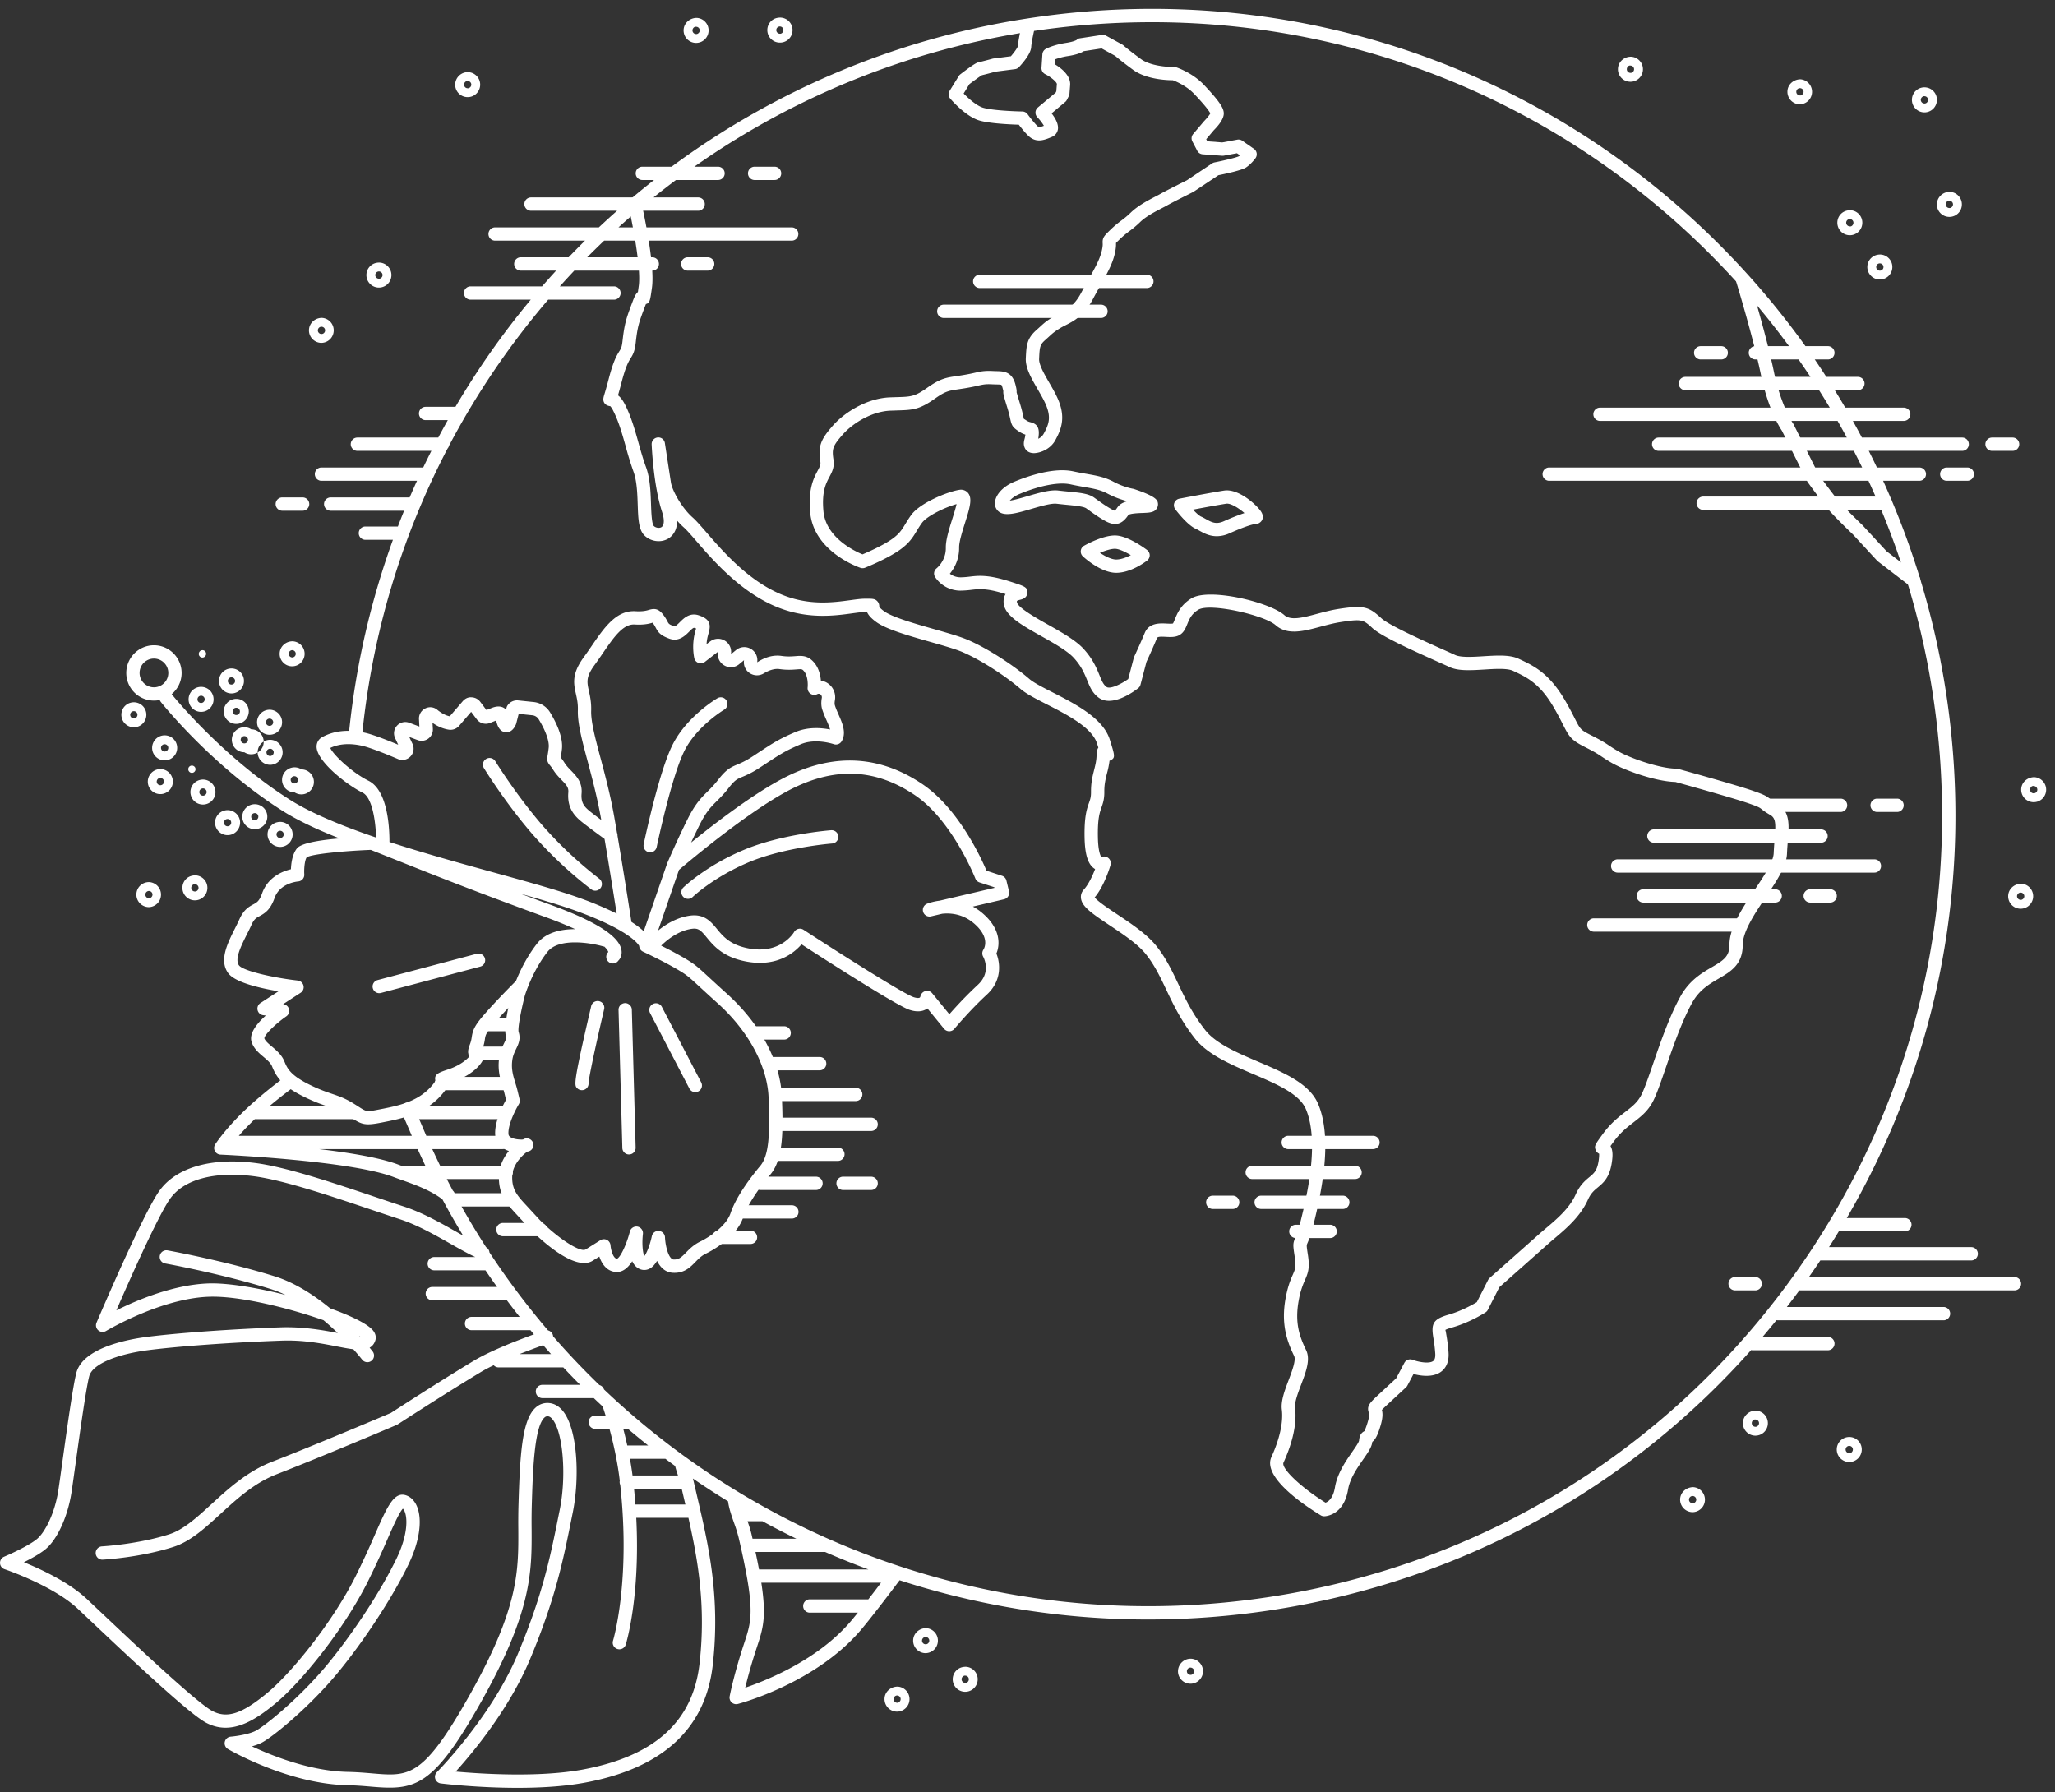
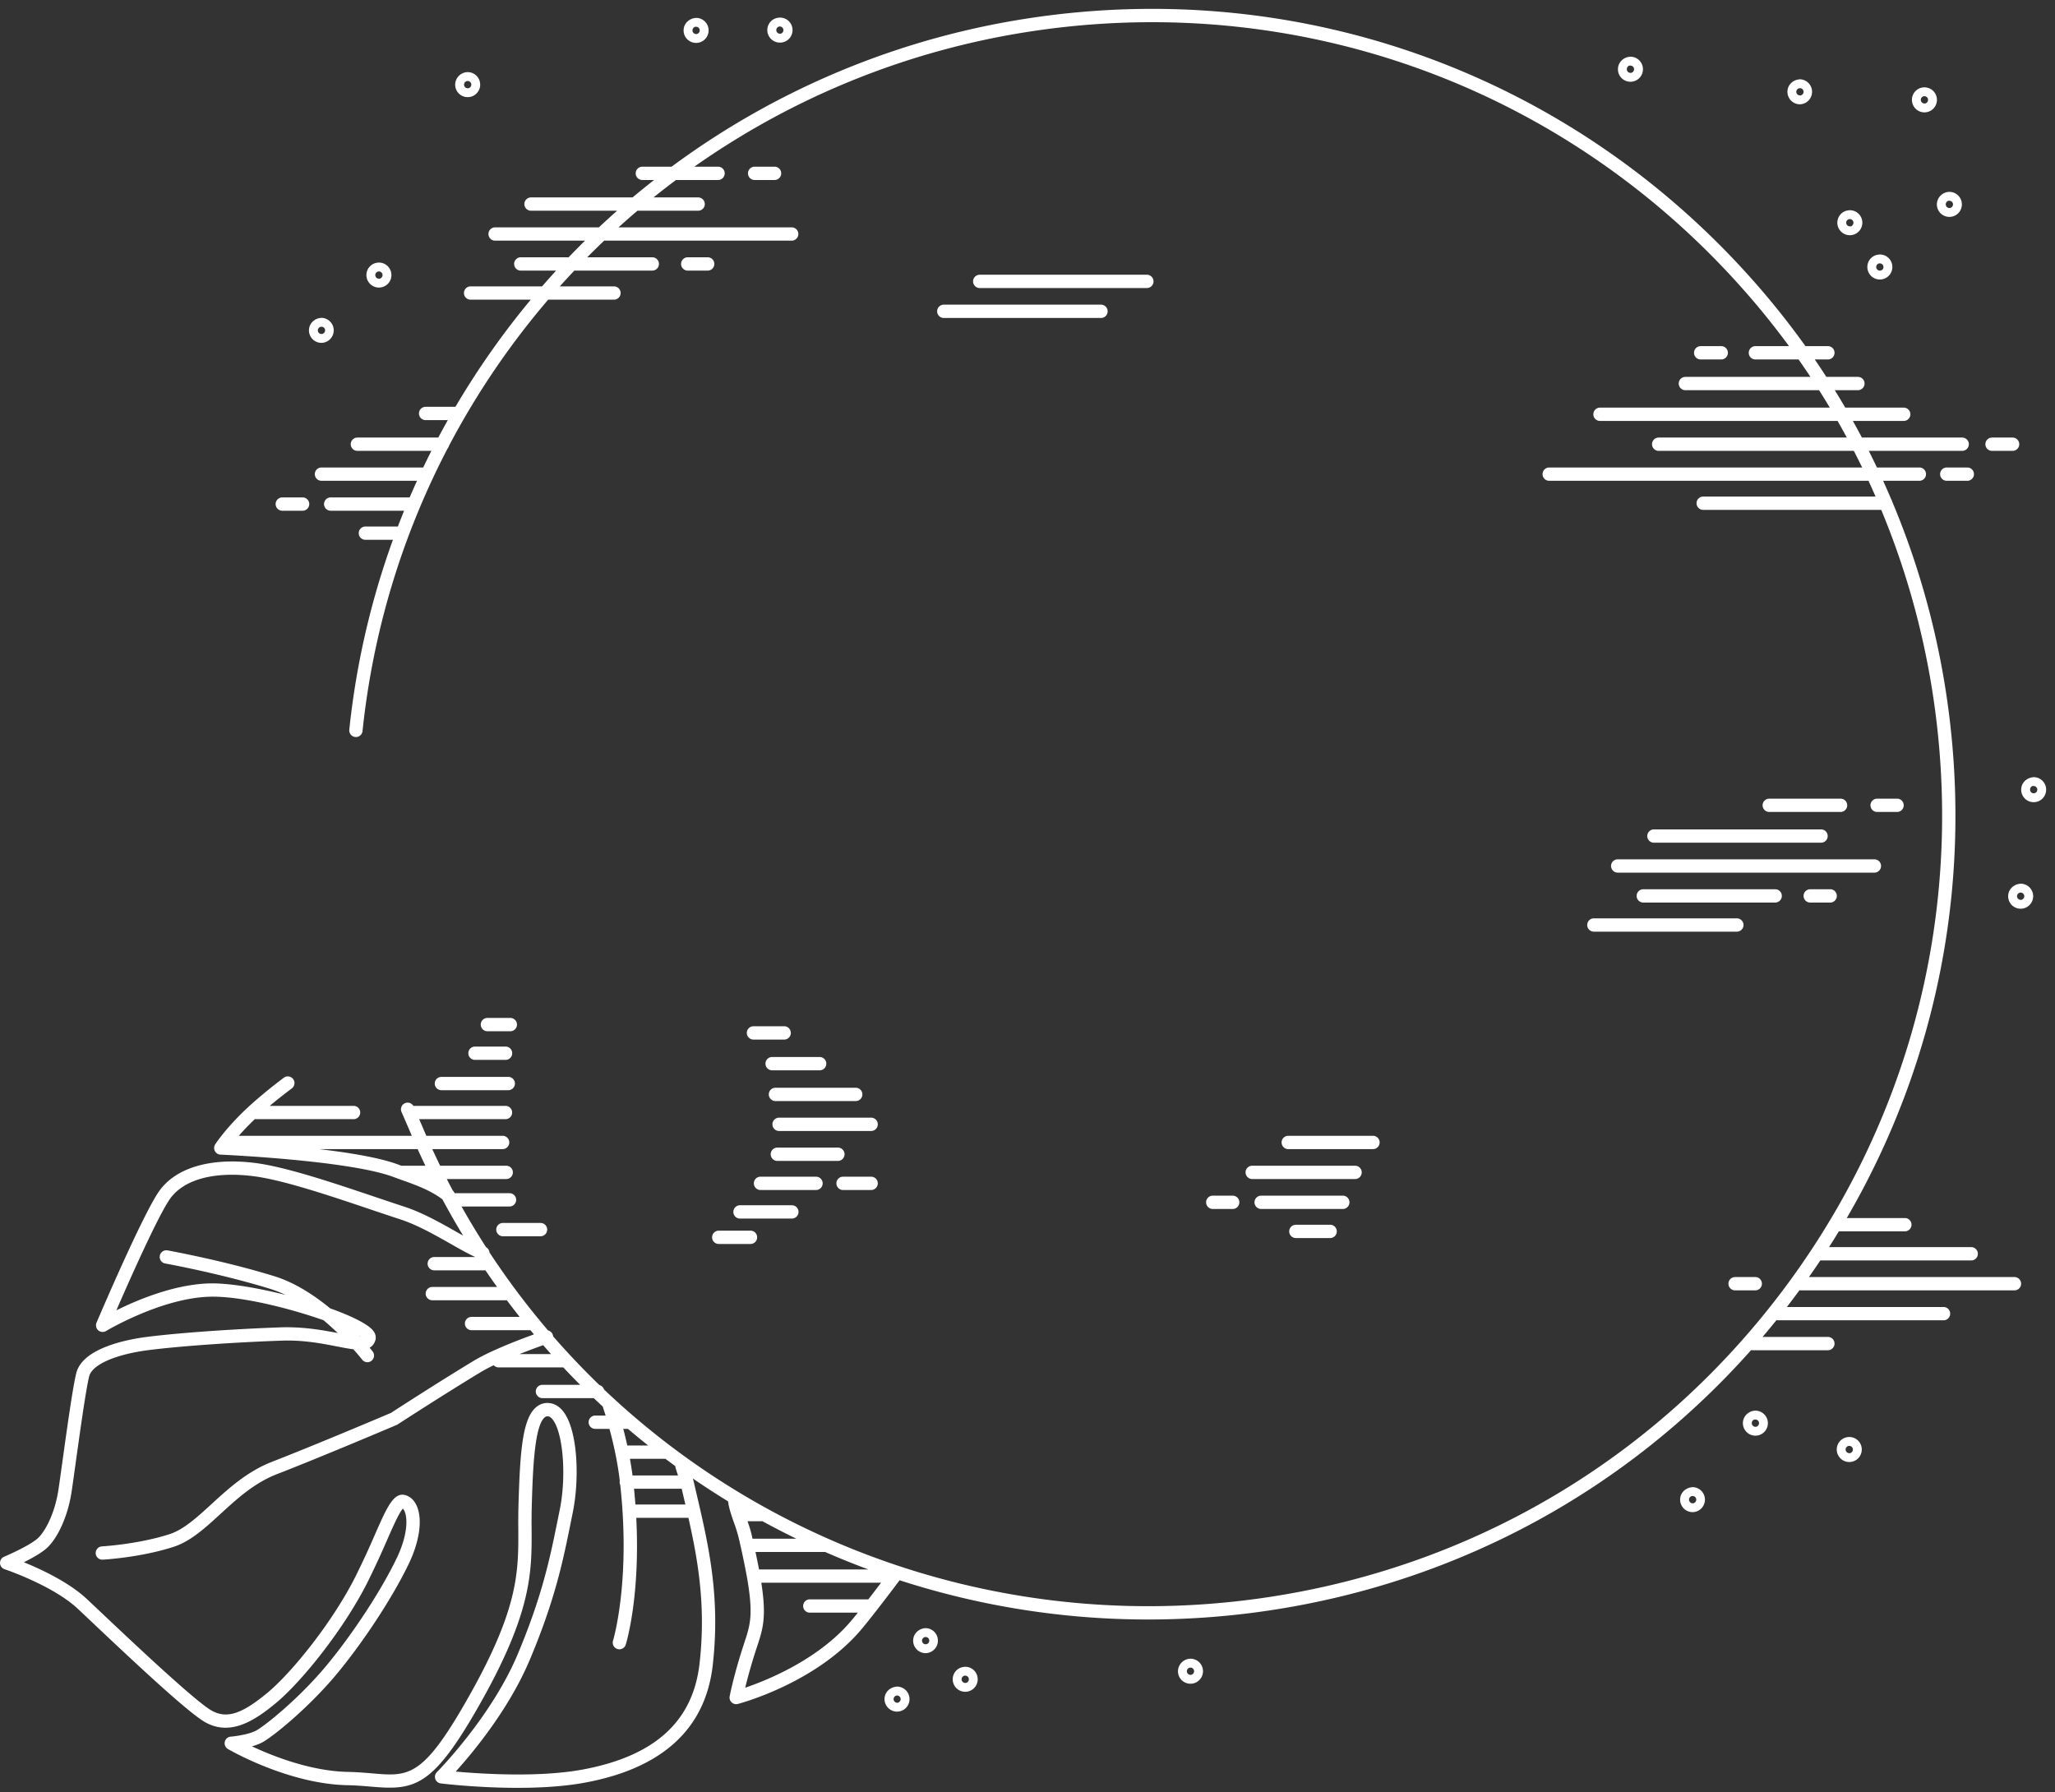
<svg xmlns="http://www.w3.org/2000/svg" fill="#fff" viewBox="0 0 172 150" fill-rule="evenodd" clip-rule="evenodd" stroke-linejoin="round" stroke-miterlimit="1.414">
  <rect x="0" y="0" width="172" height="150" fill="#333333" stroke="none" />
-   <path d="M110.836 126.907h-.004a.546.546 0 0 1-.289-.081c-1.168-.706-4.918-3.144-4.129-4.875.694-1.521 1.005-2.932.874-3.974-.091-.729.245-1.614.57-2.471.28-.74.629-1.662.46-2.014-.565-1.177-1.132-2.622-.704-4.892.187-.992.419-1.52.589-1.906.2-.457.292-.666.172-1.451-.157-1.018-.177-1.149.036-1.643.093-.215.248-.575.468-1.469.438-1.773 1.604-6.483.426-9.29-.544-1.295-2.433-2.101-4.433-2.954-1.871-.798-3.805-1.623-4.876-2.99-1.15-1.468-1.804-2.845-2.381-4.061-.501-1.056-.974-2.054-1.702-2.968-.681-.856-1.938-1.692-3.046-2.429-1.515-1.009-2.309-1.567-2.392-2.259a.893.893 0 0 1 .237-.721c.396-.431.732-1.159.948-1.721-.573-.325-.853-1.159-.882-2.62-.035-1.777.188-2.41.368-2.918.105-.299.174-.495.17-.926-.008-.769.134-1.334.261-1.833.106-.425.199-.791.205-1.256.002-.119.005-.4.148-.614a76.94 76.94 0 0 1-.108-.34c-.424-1.35-2.537-2.428-4.235-3.294-.905-.462-1.685-.861-2.158-1.267-1.352-1.161-3.392-2.46-4.853-3.087-.595-.256-1.616-.547-2.696-.855-1.819-.517-3.7-1.053-4.554-1.68-.395-.29-.641-.554-.759-.827l-.176.002c-.268.003-.635.053-1.06.111-1.534.209-3.851.526-6.481-.605-2.956-1.272-5.226-3.893-6.582-5.46-.422-.486-.786-.906-1.027-1.119a6.317 6.317 0 0 1-.568-.576c.013.913-.465 1.333-.721 1.493-.612.38-1.474.275-2.007-.246-.497-.488-.529-1.415-.569-2.589-.031-.923-.066-1.97-.353-2.756a28.094 28.094 0 0 1-.657-2.131c-.301-1.07-.585-2.08-1.05-2.985a1.523 1.523 0 0 0-.236-.364c-.167-.015-.36-.095-.455-.215-.197-.249-.125-.491-.032-.797.065-.214.178-.584.342-1.22.402-1.563.694-2.031.907-2.374.139-.222.203-.325.262-.849.165-1.474.314-1.908.857-3.333.108-.284.225-.592.432-.771l.072-.514c.209-1.492-.556-5.356-.867-6.719a.557.557 0 1 1 1.085-.248c.048.209 1.164 5.123.885 7.12-.152 1.089-.18 1.29-.504 1.37-.018.045-.039.096-.062.158-.524 1.374-.64 1.713-.791 3.062-.081.722-.214.977-.423 1.313-.175.281-.415.666-.775 2.063-.124.479-.219.813-.287 1.045.209.158.4.41.581.763.516 1.006.829 2.119 1.13 3.195.19.675.386 1.375.632 2.049.348.954.386 2.094.42 3.102.023.658.057 1.653.236 1.829.161.157.465.204.638.095.241-.149.262-.637.052-1.272-.721-2.195-.866-5.516-.872-5.656a.557.557 0 0 1 .503-.577.552.552 0 0 1 .604.469l.507 3.303c.095.622.853 2.072 1.822 2.928.296.262.664.687 1.131 1.225 1.377 1.591 3.459 3.995 6.179 5.166 2.347 1.007 4.396.727 5.891.525.462-.064.862-.118 1.2-.121.641-.005.837-.009 1.043.204.18.186.174.407.17.485.009.005.088.127.392.351.693.509 2.638 1.062 4.2 1.507 1.115.317 2.17.618 2.831.903 1.551.666 3.713 2.039 5.139 3.265.371.319 1.132.708 1.938 1.119 1.883.961 4.227 2.157 4.792 3.952.44 1.398.486 1.544.025 1.756-.01.004-.024.011-.044.018a7.464 7.464 0 0 1-.21 1.044c-.119.475-.233.924-.226 1.549.006.627-.116.973-.234 1.307-.157.445-.335.951-.304 2.527.023 1.16.216 1.536.291 1.64a.558.558 0 0 1 .767.659c-.02.072-.499 1.733-1.326 2.712.237.323 1.165.94 1.859 1.403 1.177.783 2.51 1.671 3.302 2.664.807 1.014 1.308 2.068 1.837 3.185.579 1.219 1.176 2.48 2.25 3.85.895 1.141 2.696 1.909 4.438 2.652 2.213.945 4.304 1.837 5.022 3.548 1.183 2.821.355 7.052-.372 9.989-.242.981-.42 1.395-.526 1.642-.086.2-.086.2.042 1.032.161 1.053.008 1.472-.254 2.069a6.805 6.805 0 0 0-.514 1.664c-.366 1.941.082 3.096.615 4.203.375.784-.013 1.808-.424 2.891-.264.696-.562 1.485-.505 1.94.199 1.593-.415 3.366-.966 4.573-.22.48 1.471 2.085 3.517 3.354.21-.072.631-.334.789-1.28.195-1.177.918-2.214 1.446-2.972.233-.334.552-.791.572-.945.032-.302.094-.612.451-.789h-.001c-.011 0 .097-.158.282-.785.161-.542.109-.688.085-.759-.201-.569.076-.826.901-1.591l1.388-1.286.684-1.29a.556.556 0 0 1 .691-.259c.495.188 1.385.35 1.721.102.137-.102.195-.316.174-.636a12.583 12.583 0 0 0-.158-1.302c-.192-1.17-.047-1.566 1.278-1.943 1.082-.308 2.033-.85 2.36-1.048l.94-1.851a.57.57 0 0 1 .127-.165s3.14-2.781 4.131-3.663c.181-.162.379-.329.586-.505.923-.78 1.969-1.664 2.491-2.832.354-.791.791-1.155 1.144-1.448.4-.332.665-.552.787-1.446.036-.268.036-.424.03-.51a.575.575 0 0 1-.299-.331c-.118-.333-.033-.45.636-1.361.642-.874 1.286-1.373 1.855-1.813.573-.444 1.025-.794 1.344-1.424.266-.526.596-1.485.979-2.596.607-1.764 1.363-3.958 2.279-5.621.754-1.369 1.806-1.984 2.652-2.476.985-.574 1.458-.893 1.459-1.842 0-1.48 1.079-3.085 2.121-4.636.764-1.138 1.555-2.314 1.585-3.051.017-.413.047-.794.076-1.141.107-1.339.102-1.794-.367-2.064-.414-.238-.594-.382-.726-.487-.159-.127-.239-.191-1.103-.489-1.372-.474-5.521-1.623-6.108-1.785-1.619-.034-4.211-.955-5.315-1.589-.419-.242-.645-.394-.853-.533-.298-.2-.555-.372-1.392-.796-1.158-.585-1.323-.847-1.839-1.864-.17-.338-.393-.779-.736-1.378-1.195-2.09-2.296-2.603-3.462-3.145-.479-.223-1.491-.162-2.384-.105-1.126.068-2.188.136-2.923-.207-.224-.105-.551-.251-.942-.426-2.393-1.071-4.79-2.172-5.508-2.833-.772-.71-.854-.782-2.643-.509-.576.088-1.151.242-1.707.39-1.426.381-2.772.741-3.758-.13-.953-.843-5.508-1.881-6.47-1.289-.578.355-.754.788-.924 1.207-.146.359-.298.731-.691.934-.331.169-.717.149-1.092.129-.457-.026-.698-.017-.746.097a57.836 57.836 0 0 1-.884 1.994l-.499 1.907a.554.554 0 0 1-.195.299c-.354.277-2.179 1.621-3.309.79-.525-.385-.736-.903-.958-1.45-.224-.55-.477-1.173-1.127-1.884-.535-.585-1.634-1.205-2.697-1.804-1.613-.907-3.006-1.692-3.157-2.681-.036-.23-.034-.555.15-.849-1.583-.506-2.218-.431-2.89-.351a8.246 8.246 0 0 1-.909.063 2.548 2.548 0 0 1-2.109-1.15.556.556 0 0 1 .137-.721c.029-.024.787-.646.769-1.71-.011-.665.273-1.564.546-2.433.118-.375.279-.882.354-1.229-.966.268-2.469.987-2.895 1.566-.176.24-.307.459-.432.664-.322.533-.627 1.036-1.431 1.606-1.058.749-2.827 1.46-2.901 1.49a.555.555 0 0 1-.385.01c-.16-.054-3.913-1.357-4.21-4.645-.177-1.973.305-2.88.624-3.48.19-.357.265-.51.229-.747-.197-1.28 0-1.846 1.051-3.037.987-1.117 2.84-2.279 4.757-2.36.222-.009.421-.015.605-.02 1.17-.034 1.485-.043 2.526-.78 1.103-.781 1.59-.853 2.476-.983.302-.044.664-.098 1.137-.194.155-.031.287-.062.407-.089.434-.1.778-.177 1.471-.141.115.007.222.009.319.011.581.012 1.303.028 1.585 1.146.093.367.104.49.091.628.005.001.047.179.258.86.18.578.255.926.305 1.157.021.096.03.162.051.212.019.007.088.048.194.118.156.106.261.132.373.16.508.13.71.427.676.997a3.116 3.116 0 0 1-.045.383.996.996 0 0 0 .449-.409c.402-.735.636-1.292.246-2.304-.166-.433-.455-.931-.732-1.412-.535-.924-1.04-1.796-1.004-2.605.048-1.061.075-1.645.877-2.359l.33-.298c.339-.31.508-.466 1.114-.838.16-.098.331-.186.51-.276.602-.305 1.224-.62 1.803-1.716.226-.427.443-.812.644-1.171.521-.928.933-1.66 1.092-2.393.078-.351.069-.498.063-.596-.026-.457.137-.617.622-1.089.411-.4.686-.607.952-.808a7.17 7.17 0 0 0 .78-.658c.609-.591 1.491-1.048 2.076-1.35.157-.081.295-.153.4-.214.504-.286 2.145-1.101 2.214-1.136l2.115-1.415a.575.575 0 0 1 .201-.083c.829-.164 1.847-.411 2.039-.516.033-.021.065-.046.098-.072l-.258-.18-1.098.203a.568.568 0 0 1-.143.008l-1.631-.122a.559.559 0 0 1-.452-.297l-.409-.783a.554.554 0 0 1 .069-.618l.91-1.073c.232-.236.45-.511.524-.651-.072-.156-.343-.568-1.339-1.62-.654-.691-1.532-1.057-1.796-1.156-.459-.001-2.22-.06-3.331-.874-.914-.671-1.353-1.041-1.496-1.166l-1.135-.622-1.494.229c-.218.138-.611.301-1.318.409a5.537 5.537 0 0 0-1.056.265l-.029.435c.506.306 1.326.933 1.262 1.733l-.055.711a.571.571 0 0 1-.058.208l-.159.314a.556.556 0 0 1-.14.176l-1.14.953c.319.411.612.931.521 1.376a.817.817 0 0 1-.497.595c-.556.235-1.187.5-1.806.047-.286-.211-.708-.737-.961-1.068-.685-.02-2.458-.096-3.32-.357-1.121-.338-2.288-1.673-2.418-1.824a.558.558 0 0 1-.051-.656l.761-1.233a.557.557 0 0 1 .136-.15c1.26-.965 1.428-.992 1.563-1.012a28.87 28.87 0 0 0 1.131-.294c.025-.006.049-.012.075-.015l1.458-.187c.295-.341.561-.721.593-.857.017-.428.225-1.352.248-1.456a.556.556 0 1 1 1.086.245c-.08.356-.212 1.019-.224 1.286-.024.54-.649 1.288-1.019 1.687a.557.557 0 0 1-.336.173l-1.625.209c-.299.082-.894.242-1.14.295-.161.091-.641.437-1.052.749l-.485.786c.409.42 1.085 1.025 1.622 1.188.756.229 2.631.305 3.29.316a.558.558 0 0 1 .441.228c.302.413.728.932.886 1.049.049.035.094.067.479-.08a3.942 3.942 0 0 0-.55-.716.56.56 0 0 1 .043-.814l1.489-1.244.057-.113.047-.602c.004-.151-.47-.581-.977-.831a.56.56 0 0 1-.31-.537l.075-1.127a.564.564 0 0 1 .291-.454c.064-.034.649-.338 1.685-.498.687-.105.894-.251.896-.252.086-.098.157-.116.285-.136l1.818-.279a.552.552 0 0 1 .353.063l1.354.743a.517.517 0 0 1 .108.077c.005.004.39.354 1.457 1.137.788.578 2.25.674 2.751.657a.733.733 0 0 1 .186.027c.054.018 1.364.447 2.34 1.478 1.372 1.45 1.647 1.966 1.658 2.368.014.47-.445 1.033-.833 1.422l-.638.754.092.176 1.252.094 1.256-.232a.55.55 0 0 1 .42.091l.972.677a.556.556 0 0 1 .131.786c-.038.051-.381.511-.795.776-.355.228-1.554.494-2.309.646l-2.084 1.39c-.078.043-1.743.869-2.218 1.141-.116.066-.267.145-.441.235-.557.288-1.322.684-1.812 1.161a8.041 8.041 0 0 1-.886.747c-.249.189-.485.366-.845.717-.104.101-.218.211-.284.283.007.206-.002.442-.089.842-.195.895-.643 1.691-1.209 2.7-.198.351-.41.73-.631 1.148-.745 1.408-1.635 1.858-2.284 2.187-.151.077-.297.15-.431.232-.515.316-.623.416-.944.709l-.343.311c-.439.39-.458.568-.503 1.575-.022.484.443 1.289.854 1.999.3.518.609 1.055.807 1.569.559 1.448.154 2.394-.308 3.239-.393.719-1.201 1.061-1.784 1.079-.475-.006-.672-.253-.748-.4-.162-.315-.09-.589-.039-.788.026-.101.054-.211.07-.364a2.115 2.115 0 0 1-.551-.269c-.5-.337-.594-.469-.713-1.02-.045-.211-.113-.53-.279-1.06-.31-1.002-.321-1.108-.303-1.291a6.813 6.813 0 0 0-.061-.254c-.057-.223-.107-.271-.108-.272-.048-.027-.264-.031-.422-.034-.109-.003-.228-.005-.357-.012-.533-.03-.757.021-1.161.113-.127.03-.268.062-.434.096-.497.1-.878.157-1.196.204-.83.122-1.11.163-1.994.791-1.316.931-1.887.947-3.138.983l-.591.02c-1.58.067-3.164 1.076-3.968 1.985-.878.992-.923 1.232-.786 2.129.095.613-.129 1.033-.346 1.44-.287.542-.646 1.215-.497 2.858.198 2.198 2.58 3.332 3.27 3.617.48-.203 1.716-.747 2.472-1.283.615-.435.828-.786 1.123-1.273.14-.23.288-.475.486-.746.747-1.018 3.061-1.95 4.021-2.098a.771.771 0 0 1 .722.248c.401.469.146 1.28-.241 2.507-.236.748-.503 1.595-.495 2.08a3.343 3.343 0 0 1-.778 2.181c.191.149.482.299.882.304.266-.001.51-.025.763-.055.729-.088 1.557-.184 3.394.407 1.271.408 1.465.471 1.447.941-.017.444-.435.544-.574.578-.063.015-.259.062-.297.112 0 0-.009.027.002.098.069.454 1.593 1.313 2.603 1.881 1.139.642 2.317 1.306 2.972 2.022.784.86 1.09 1.612 1.336 2.216.206.508.327.781.586.972.289.211 1.2-.217 1.817-.66l.463-1.768a.501.501 0 0 1 .034-.094c.005-.013.563-1.212.884-1.993.357-.867 1.282-.815 1.837-.787.177.009.446.023.525-.008.032-.033.109-.223.165-.362.193-.474.484-1.191 1.374-1.736 1.495-.917 6.561.316 7.79 1.404.536.472 1.554.203 2.732-.112.585-.156 1.191-.318 1.825-.415 2.135-.328 2.524-.168 3.567.791.645.593 3.728 1.972 5.209 2.636.397.177.729.326.957.432.479.222 1.49.161 2.384.104 1.126-.067 2.188-.135 2.923.208 1.272.591 2.588 1.205 3.959 3.603.355.62.586 1.076.763 1.426.445.88.472.932 1.347 1.375.898.453 1.182.643 1.51.864.193.128.401.269.789.492 1.004.577 3.479 1.437 4.84 1.442a.52.52 0 0 1 .146.02c.193.053 4.741 1.305 6.246 1.825.958.332 1.144.441 1.433.671.109.088.245.195.587.392 1.12.644 1.028 1.791.921 3.118-.027.336-.057.701-.073 1.099-.043 1.052-.883 2.302-1.773 3.626-.906 1.347-1.933 2.874-1.933 4.015 0 1.632-1.022 2.228-2.01 2.804-.803.468-1.633.952-2.238 2.051-.869 1.579-1.608 3.724-2.202 5.446-.396 1.15-.738 2.143-1.038 2.736-.432.856-1.027 1.315-1.656 1.802-.536.415-1.09.845-1.639 1.592l-.285.389c.245.405.165.998.124 1.303-.181 1.325-.712 1.766-1.18 2.155-.317.263-.59.49-.838 1.044-.626 1.4-1.825 2.414-2.789 3.229-.2.168-.39.329-.564.485-.897.8-3.56 3.158-4.054 3.596l-.962 1.894a.56.56 0 0 1-.191.213c-.052.034-1.283.836-2.787 1.265-.435.123-.551.186-.582.213.021.01.062.258.098.478.055.335.13.794.171 1.409.06.901-.307 1.371-.626 1.606-.681.503-1.703.348-2.305.191l-.511.964a.56.56 0 0 1-.113.148l-1.458 1.35c-.149.138-.424.392-.566.542.072.271.091.632-.108 1.307-.251.847-.452 1.186-.693 1.367l-.001.011c-.047.432-.364.886-.765 1.461-.493.709-1.108 1.59-1.262 2.519-.365 2.197-1.927 2.237-1.996 2.237zm49.341-77.763a.557.557 0 0 1-.338-.115l-2.657-2.04a.72.72 0 0 1-.071-.064l-2.018-2.189c-.038-.034-1.506-1.442-2.052-2.083-.541-.637-1.686-2.222-1.734-2.29a.428.428 0 0 1-.047-.077l-2.116-4.233c-.182-.269-1.166-1.825-1.773-4.76-.627-3.033-2.022-7.603-2.036-7.65a.556.556 0 1 1 1.065-.325c.014.046 1.424 4.666 2.062 7.749.604 2.921 1.606 4.366 1.616 4.38a.544.544 0 0 1 .044.073l2.114 4.228c.176.243 1.184 1.631 1.653 2.183.51.599 1.984 2.012 1.999 2.026l2.01 2.178 2.619 2.01a.557.557 0 0 1-.34.999zm-66.752-1.201c-1.263 0-2.636-1.234-2.788-1.376a.554.554 0 0 1 .104-.894c.169-.095 1.675-.926 2.705-.851 1.026.072 2.406 1.094 2.56 1.211a.554.554 0 0 1 .007.883c-.134.105-1.35 1.027-2.588 1.027zm-1.364-1.674c.447.298.971.561 1.364.561.402 0 .852-.174 1.223-.366-.447-.266-.95-.508-1.281-.531-.324-.019-.836.138-1.306.336zm9.78-1.39c-.625 0-1.098-.263-1.452-.461-.105-.058-.205-.116-.305-.159-.678-.297-1.55-1.416-1.718-1.637a.558.558 0 0 1 .339-.883c.108-.021 2.673-.513 3.752-.68 1.167-.18 2.625 1.114 3.038 1.683.079.109.316.437.135.793a.65.65 0 0 1-.542.326c-.045 0-.491.022-2.192.779a2.59 2.59 0 0 1-1.055.239zm-8.51-1.023c-.25 0-.524-.086-.831-.257-.522-.289-.984-.623-1.393-.917l-.188-.135c-.22-.157-.935-.227-1.626-.295a43.675 43.675 0 0 1-.851-.09c-.455-.055-1.339.205-2.119.433-1.409.413-2.522.739-2.95-.043-.124-.228-.135-.518-.029-.816.202-.571.793-1.105 1.579-1.428 1.141-.471 3.296-1.211 4.912-.857.428.092.8.158 1.137.216.84.149 1.503.265 2.251.664.85.453 1.598.576 1.605.577a.515.515 0 0 1 .09.022c1.939.646 1.973.96 2.004 1.238a.672.672 0 0 1-.302.594c-.238.144-.563.156-1.011.173-.308.011-1.029.038-1.174.177-.332.5-.685.744-1.104.744zm6.521-1.201c.268.284.525.516.68.584.129.056.262.129.4.206.473.265.846.474 1.511.176a18.37 18.37 0 0 1 1.716-.68c-.466-.401-1.149-.845-1.531-.782-.655.102-1.908.332-2.776.496zm-11.533-1.613c.088 0 .173.004.254.014.291.034.569.062.829.088.988.097 1.702.166 2.165.497l.191.138c.383.275.818.588 1.282.846.187.103.261.118.279.12-.006-.005.061-.056.197-.26.192-.288.502-.446.853-.536a7.173 7.173 0 0 1-1.67-.635c-.591-.316-1.148-.413-1.92-.549-.35-.061-.737-.129-1.181-.227-.964-.206-2.513.083-4.25.799-.429.176-.689.396-.829.565.391-.053 1.03-.24 1.491-.376.816-.238 1.656-.484 2.309-.484z" />
  <path d="M56.211 13.951A67.269 67.269 0 0 1 86.039 1.539c23.237-3.569 46.238 4.991 61.523 22.892a67.656 67.656 0 0 1 3.551 4.54h1.91a.558.558 0 0 1 0 1.114h-1.131c.33.482.653.969.97 1.459h2.641a.557.557 0 0 1 0 1.114h-1.936c.299.482.591.969.877 1.459h4.871a.557.557 0 1 1 0 1.113h-4.234c.258.461.51.925.757 1.392h8.394a.556.556 0 0 1 0 1.114h-7.819c.233.461.46.925.682 1.391h3.552a.557.557 0 0 1 0 1.114h-3.034c.238.522.468 1.048.692 1.577a.551.551 0 0 1 .074.174 67.593 67.593 0 0 1 4.493 15.925c2.362 15.384-.578 30.766-8.301 44.029h4.863a.557.557 0 0 1 0 1.114h-5.526c-.269.443-.543.883-.823 1.32h11.902a.557.557 0 0 1 0 1.114h-12.63c-.312.467-.63.931-.954 1.391h17.204a.557.557 0 0 1 0 1.114h-18.004l-.008.012c-.342.465-.688.925-1.039 1.38h13.137a.557.557 0 0 1 0 1.113h-13.899a.56.56 0 0 1-.109-.01 68.54 68.54 0 0 1-1.162 1.402h5.5a.558.558 0 0 1 0 1.114h-6.332a.561.561 0 0 1-.124-.014c-10.394 11.7-24.409 19.349-40.074 21.755a68.53 68.53 0 0 1-10.388.795 67.45 67.45 0 0 1-20.81-3.284c-.882 1.177-2.434 3.211-3.24 4.159-3.779 4.44-10.03 6.123-10.294 6.193a.554.554 0 0 1-.688-.645c.012-.066.32-1.653 1.068-3.992l.16-.49c.487-1.476.769-2.333.228-5.423a.517.517 0 0 1-.02-.111 66.376 66.376 0 0 0-.693-3.288 12.458 12.458 0 0 0-.381-1.214c-.21-.602-.428-1.224-.497-1.794a67.349 67.349 0 0 1-2.946-1.911c.034.123.069.256.103.405l.215.922c.983 4.202 1.999 8.548 1.346 14.29-.604 5.315-4.191 8.622-10.661 9.831-1.786.334-3.809.442-5.682.442-3.356 0-6.234-.347-6.419-.37a.556.556 0 0 1-.325-.946c.044-.046 4.534-4.581 6.748-9.835 2.086-4.952 2.739-8.191 3.371-11.324l.161-.794c.563-2.757.298-6.337-.556-7.511-.14-.193-.28-.299-.415-.314a.35.35 0 0 0-.295.093c-.879.761-.992 4.625-1.076 7.447a52.853 52.853 0 0 0-.012 1.898c.018 3.528.035 6.86-4.171 14.36-4.069 7.253-5.55 7.517-9.244 7.197-.586-.05-1.251-.107-1.994-.122-4.926-.1-9.801-2.909-10.006-3.028a.556.556 0 0 1 .236-1.036c.363-.03 1.444-.173 2.062-.477.7-.344 3.678-2.719 6.023-5.565 2.21-2.682 4.548-6.269 5.818-8.926.878-1.838.907-3.22.664-3.844a.795.795 0 0 0-.161-.269c-.303.303-.838 1.519-1.314 2.602a74.35 74.35 0 0 1-1.638 3.536c-1.992 3.971-5.529 8.346-7.665 10.122-1.811 1.505-3.774 2.75-5.845 1.662-1.34-.702-5.644-4.722-9.574-8.436l-1.175-1.108c-2.078-1.947-6.089-3.298-6.13-3.312a.558.558 0 0 1-.04-1.042c.02-.008 1.948-.824 2.751-1.483.667-.549 1.5-2.14 1.798-4.117.077-.507.19-1.325.323-2.28.378-2.722.896-6.451 1.18-7.521.556-2.095 4.313-2.795 5.902-2.999 2.605-.333 7.108-.654 11.203-.8 1.876-.06 3.526.236 4.768.476a22.608 22.608 0 0 0-1.192-1.075c-2.892-1.015-7.011-2.049-9.568-1.963-4.052.133-8.583 2.842-8.628 2.868a.56.56 0 0 1-.653-.055.559.559 0 0 1-.147-.64c.155-.365 3.829-8.987 5.229-10.991 1.384-1.979 4.31-2.846 8.026-2.38 2.586.325 6.562 1.665 10.071 2.847.852.287 1.67.563 2.423.808 1.535.502 3.053 1.362 4.393 2.122l.544.307a66.515 66.515 0 0 1-1.736-3.039c-1.01-.764-2.256-1.209-3.363-1.602-.256-.092-.502-.18-.735-.268-3.684-1.391-14.366-1.866-14.474-1.871a.557.557 0 0 1-.445-.858c.04-.061.901-1.385 2.712-3.074h.001c.215-.201.444-.407.686-.616a42.048 42.048 0 0 1 2.37-1.907.559.559 0 0 1 .674.889c-.734.556-1.252.959-1.876 1.485h7.016a.556.556 0 1 1 0 1.113h-8.269c-.539.514-.985.988-1.338 1.392h14.481a64.287 64.287 0 0 1-.196-.463l-.666-1.535a.557.557 0 0 1 .991-.504.664.664 0 0 1 .063-.003h7.649a.556.556 0 1 1 0 1.113h-7.226l.214.492c.126.302.255.601.385.9h6.387a.557.557 0 1 1 0 1.114h-5.888c.215.467.434.931.659 1.392h5.506a.557.557 0 1 1 0 1.113h-4.95c.166.325.334.647.505.968a.545.545 0 0 1 .15.217h4.595a.556.556 0 1 1 0 1.113H38.63a65.164 65.164 0 0 0 2.057 3.41.557.557 0 0 1 .28.43 65.019 65.019 0 0 0 4.075 5.542.573.573 0 0 1 .108.132c.238.289.479.576.722.86a.556.556 0 0 1 .424.493 65.556 65.556 0 0 0 3.874 4.079c.183.05.328.189.385.368 14.471 13.754 34.9 20.562 55.769 17.357 17.497-2.687 32.9-12.026 43.373-26.298l.154-.21a68.739 68.739 0 0 0 1.767-2.548c.503-.763.99-1.533 1.459-2.311a.573.573 0 0 1 .077-.128c7.933-13.216 10.985-28.642 8.617-44.068a66.452 66.452 0 0 0-4.314-15.412h-14.902a.557.557 0 0 1 0-1.114h14.427a64.906 64.906 0 0 0-.594-1.32h-26.754a.558.558 0 0 1 0-1.114h26.225c-.226-.467-.459-.93-.696-1.391h-16.334a.557.557 0 0 1 0-1.114h15.746c-.252-.467-.51-.931-.773-1.392h-19.908a.557.557 0 0 1 0-1.113h19.257a62.006 62.006 0 0 0-.899-1.459h-11.189a.557.557 0 0 1 0-1.114h10.468a65.711 65.711 0 0 0-.994-1.459h-3.613a.557.557 0 1 1 0-1.114h2.814a66.32 66.32 0 0 0-3.022-3.816C131.682 7.548 109.063-.866 86.208 2.64a66.147 66.147 0 0 0-28.094 11.311H60.1a.557.557 0 0 1 0 1.114h-3.521c-.635.475-1.262.961-1.879 1.458h3.734a.557.557 0 0 1 0 1.114h-5.08c-.537.456-1.066.92-1.587 1.392h14.497a.556.556 0 0 1 0 1.113H50.567c-.48.457-.953.921-1.419 1.392h5.448a.557.557 0 0 1 0 1.114H48.07a66.1 66.1 0 0 0-1.214 1.32h4.533a.556.556 0 0 1 0 1.114h-5.508a66.352 66.352 0 0 0-8.301 12.229.563.563 0 0 1-.124.237 65.949 65.949 0 0 0-7.112 23.634.557.557 0 1 1-1.108-.115 67.123 67.123 0 0 1 3.651-15.887h-2.304a.556.556 0 1 1 0-1.113h2.719c.169-.443.343-.883.521-1.321h-6.145a.557.557 0 1 1 0-1.114h6.61c.2-.466.405-.93.615-1.391h-7.996a.557.557 0 0 1 0-1.114h8.516c.223-.467.451-.931.684-1.391h-6.193a.557.557 0 0 1 0-1.114h6.77c.26-.49.526-.976.797-1.459h-1.858a.557.557 0 0 1 0-1.114h2.498a67.538 67.538 0 0 1 6.303-8.967h-5.035a.557.557 0 0 1 0-1.114h5.982c.387-.445.78-.885 1.178-1.32h-2.992a.558.558 0 0 1 0-1.114h4.036c.451-.47.909-.934 1.373-1.392h-7.527a.556.556 0 1 1 0-1.113h8.685a67.051 67.051 0 0 1 1.529-1.392h-7.207a.557.557 0 1 1 0-1.114h8.5a69.839 69.839 0 0 1 1.8-1.458h-.982a.557.557 0 0 1 0-1.114h2.447zm-16.428 91.258c-.641-.295-1.36-.703-2.112-1.13-1.294-.733-2.761-1.564-4.189-2.031-.756-.246-1.578-.523-2.434-.811-3.459-1.166-7.379-2.487-9.853-2.797-3.294-.415-5.836.284-6.975 1.912-.999 1.43-3.349 6.715-4.483 9.32 1.74-.866 4.8-2.158 7.733-2.254 1.584-.051 4.025.355 6.423.96a9.134 9.134 0 0 0-1.256-.498c-4.162-1.289-8.766-2.123-8.812-2.131a.556.556 0 0 1-.449-.647.56.56 0 0 1 .646-.45c.047.009 4.718.855 8.945 2.164 1.716.531 3.33 1.589 4.667 2.688 1.791.641 3.187 1.324 3.613 1.887.257.34.216.641.169.791-.094.297-.259.493-.481.615.147.177.234.289.256.317a.557.557 0 0 1-.882.681 18.13 18.13 0 0 0-.736-.867c-.403-.047-.852-.135-1.332-.228-1.275-.249-2.862-.563-4.703-.492-4.066.144-8.526.462-11.101.791-2.76.353-4.71 1.209-4.967 2.179-.267 1.006-.8 4.847-1.153 7.39-.134.959-.248 1.781-.325 2.292-.31 2.054-1.191 3.989-2.192 4.811-.458.376-1.178.773-1.802 1.084 1.436.583 3.768 1.668 5.275 3.08l1.179 1.112c2.6 2.456 8.009 7.569 9.325 8.259 1.239.651 2.49.234 4.616-1.533 2.049-1.704 5.454-5.921 7.382-9.764a75.057 75.057 0 0 0 1.613-3.486c1.039-2.364 1.611-3.672 2.674-3.24.379.153.677.483.86.953.438 1.128.177 2.895-.698 4.727-1.305 2.731-3.702 6.41-5.963 9.154-2.335 2.832-5.465 5.401-6.392 5.857a4.695 4.695 0 0 1-.782.288c1.776.831 4.933 2.077 8.022 2.139.779.016 1.463.075 2.066.126 3.096.265 4.253.363 8.178-6.633 4.062-7.243 4.046-10.285 4.028-13.808a52.85 52.85 0 0 1 .013-1.938c.127-4.333.298-7.248 1.459-8.255a1.441 1.441 0 0 1 1.15-.357c.315.036.777.197 1.191.765 1.185 1.63 1.31 5.624.746 8.389l-.16.791c-.642 3.187-1.307 6.483-3.437 11.536-1.751 4.156-4.775 7.78-6.203 9.357 2.15.193 6.993.508 10.651-.174 6.016-1.125 9.208-4.024 9.759-8.863.544-4.786-.12-8.604-.93-12.2h-4.367c.34 6.576-.822 10.427-.879 10.611a.557.557 0 1 1-1.064-.33c.015-.049 1.489-4.966.603-13.042a.552.552 0 0 1-.039-.341l-.007-.063c-.156-1.32-.456-2.812-.855-4.28h-1.189a.556.556 0 0 1 0-1.114h.866c-.078-.251-.158-.5-.241-.746l-.004-.015c-.25-.23-.497-.463-.743-.698h-4.3a.556.556 0 1 1 0-1.113h3.159a67.107 67.107 0 0 1-1.413-1.459h-5.415a.558.558 0 0 1-.411-.181c-.437.211-.811.41-1.121.598-3.112 1.882-6.877 4.329-6.915 4.353a.593.593 0 0 1-.086.046c-.062.027-6.292 2.674-10.03 4.122-1.882.73-3.324 2.051-4.719 3.329-1.289 1.18-2.507 2.297-3.925 2.753-2.779.894-5.805 1.064-5.932 1.071l-.03.001a.557.557 0 0 1-.03-1.113c.03-.002 3.013-.17 5.65-1.019 1.187-.383 2.317-1.418 3.515-2.515 1.401-1.284 2.991-2.74 5.069-3.545 3.554-1.379 9.382-3.848 9.952-4.09.42-.273 3.953-2.562 6.905-4.347 1.044-.631 2.745-1.38 5.065-2.228l-.291-.349h-4.93a.557.557 0 0 1 0-1.114h4.027a66.956 66.956 0 0 1-1.075-1.394.458.458 0 0 1-.053.003h-6.182a.557.557 0 0 1 0-1.114h5.419c-.33-.459-.654-.922-.972-1.391h-4.285a.557.557 0 1 1 0-1.114h3.436zm35.298 38.047l-.042-.001a1.047 1.047 0 0 1-1.005-1.086c.021-.576.51-.998 1.084-1.006a1.05 1.05 0 0 1 1.007 1.086c-.011.28-.13.538-.335.728a1.035 1.035 0 0 1-.709.279zm-.002-1.351a.305.305 0 0 0-.011.608c.083.025.159-.026.218-.081a.303.303 0 0 0-.196-.526l-.011-.001zm5.754-2.401a1.046 1.046 0 0 1 .999 1.086 1.048 1.048 0 0 1-1.045 1.007h-.025l-.015-.001a1.048 1.048 0 0 1-1.006-1.085v-.001c.011-.279.13-.538.335-.728.204-.189.463-.274.751-.278h.006zm-7.089-7.036H63.721c.449 2.907.134 3.862-.362 5.368l-.157.481a42.899 42.899 0 0 0-.828 2.938c1.84-.626 6.098-2.345 8.833-5.557.168-.198.371-.446.594-.724h-4.054a.558.558 0 0 1 0-1.114h4.93c.362-.466.731-.949 1.067-1.392zm25.9 8.454l-.042-.001a1.042 1.042 0 0 1-1.006-1.086 1.062 1.062 0 0 1 1.085-1.006 1.05 1.05 0 0 1 1.007 1.086c-.011.28-.13.537-.335.727-.195.181-.445.28-.709.28zm-19.161-.384a.306.306 0 0 0 .293.316c.166.021.309-.126.314-.292a.302.302 0 0 0-.291-.316c-.078-.019-.159.026-.219.081a.303.303 0 0 0-.097.211zm19.159-.967a.305.305 0 0 0-.223.511c.055.06.13.093.211.096.078.014.159-.025.218-.08a.304.304 0 0 0-.195-.526l-.011-.001zm-22.165-1.209h-.041a1.039 1.039 0 0 1-.728-.335 1.037 1.037 0 0 1-.278-.751c.022-.577.516-1.004 1.085-1.006a1.047 1.047 0 0 1-.038 2.092zm-.001-1.35a.305.305 0 0 0-.304.292v.001a.3.3 0 0 0 .081.218c.055.06.13.093.211.096a.294.294 0 0 0 .218-.08.304.304 0 0 0-.195-.527h-.011zm-8.412-7.116h-5.831c.114.528.212 1.013.296 1.459h9.151a68.238 68.238 0 0 1-3.616-1.459zm-5.244-2.573h-1.25c.126.364.248.735.331 1.09l.085.369h3.664a66.275 66.275 0 0 1-2.83-1.459zm77.896-2.854a1.047 1.047 0 0 1-.045 2.092h-.015l-.011-.001h-.015a1.048 1.048 0 0 1-1.006-1.086c.022-.576.51-.993 1.085-1.006l.007.001zm-84.659.134h-3.99c.045.45.084.89.116 1.32h4.182l-.139-.597-.169-.723zm84.613.607a.305.305 0 0 0-.304.293v.001a.304.304 0 0 0 .293.314c.083.021.158-.026.217-.081a.303.303 0 0 0-.195-.526l-.011-.001zm-85.974-3.112h-2.971c.085.473.158.938.216 1.391h3.805l-.005-.016c-.076-.228-.15-.454-.224-.736l-.009-.039a67.959 67.959 0 0 1-.812-.6zm99.105-1.825h.02a1.042 1.042 0 0 1 1.005 1.086 1.048 1.048 0 0 1-1.046 1.007h-.015l-.01-.001h-.014a1.05 1.05 0 0 1-1.007-1.086 1.045 1.045 0 0 1 1.06-1.006h.007zm-.021.742a.306.306 0 0 0-.304.293.305.305 0 0 0 .293.315c.158.031.309-.125.315-.292a.308.308 0 0 0-.08-.219.304.304 0 0 0-.211-.096l-.013-.001zm-102.221-1.423h-.392c.122.465.234.931.335 1.392h1.752a64.21 64.21 0 0 1-1.695-1.392zm94.366.568h-.041a1.049 1.049 0 0 1-1.006-1.086v-.001c.022-.575.52-1.016 1.085-1.006a1.048 1.048 0 0 1 .672 1.814 1.036 1.036 0 0 1-.71.279zm-.305-1.059a.306.306 0 0 0 .292.316c.073.012.159-.025.218-.081a.303.303 0 0 0-.195-.526c-.169-.031-.308.124-.315.291zm-101.157-6.515a67.25 67.25 0 0 0-1.985.747h2.645a58.662 58.662 0 0 1-.66-.747zm-15.406-.788l.057.062.031-.001c-.027-.02-.057-.04-.088-.061zm116.888-3.799h-1.72a.557.557 0 0 1 0-1.114h1.72a.558.558 0 0 1 0 1.114zm-84.13-3.883h-2.657a.557.557 0 0 1 0-1.114h2.657a.557.557 0 1 1 0 1.114zm48.54-.496h-2.894a.556.556 0 1 1 0-1.113h2.894a.557.557 0 0 1 0 1.113zm-66.137-.15h-3.149a.557.557 0 0 1 0-1.113h3.149a.557.557 0 1 1 0 1.113zm21.06-1.48h-4.341a.557.557 0 1 1 0-1.114h4.341a.557.557 0 0 1 0 1.114zm46.145-.804h-6.867a.557.557 0 0 1 0-1.114h6.867a.558.558 0 0 1 0 1.114zm-9.216 0h-1.701a.557.557 0 1 1 0-1.114h1.701a.558.558 0 0 1 0 1.114zm-30.294-1.587h-2.382a.558.558 0 0 1 0-1.114h2.382a.557.557 0 0 1 0 1.114zm-4.614 0h-4.678a.558.558 0 0 1 0-1.114h4.678a.557.557 0 1 1 0 1.114zm45.119-.918h-8.633a.557.557 0 0 1 0-1.113h8.633a.556.556 0 1 1 0 1.113zm-78.461-2.505h-8.26c2.562.3 5.112.72 6.627 1.292l.277.102c.019-.002.038-.002.058-.002h1.944c-.22-.461-.435-.925-.646-1.392zm35.174.988h-5.068a.557.557 0 0 1 0-1.114h5.068a.557.557 0 0 1 0 1.114zm44.786-.988h-7.125a.558.558 0 0 1 0-1.114h7.125a.557.557 0 1 1 0 1.114zm-42.004-1.517h-7.705a.557.557 0 0 1 0-1.114h7.705a.557.557 0 0 1 0 1.114zm-1.29-2.505h-6.719a.557.557 0 1 1 0-1.114h6.719a.557.557 0 0 1 0 1.114zm-29.057-.909h-5.62a.556.556 0 1 1 0-1.113h5.62a.557.557 0 0 1 0 1.113zm26.038-1.664h-3.978a.557.557 0 1 1 0-1.114h3.978a.557.557 0 0 1 0 1.114zm-26.258-.873h-2.59a.557.557 0 1 1 0-1.114h2.59a.558.558 0 0 1 0 1.114zm23.32-1.7h-2.602a.557.557 0 0 1 0-1.114h2.602a.558.558 0 0 1 0 1.114zm-22.977-.697h-1.917a.557.557 0 0 1 0-1.113h1.917a.557.557 0 1 1 0 1.113zm102.683-8.335h-12a.558.558 0 0 1 0-1.114h12a.557.557 0 0 1 0 1.114zm23.756-1.92h-.042a1.042 1.042 0 0 1-1.006-1.087c.023-.575.517-.997 1.085-1.005.578.022 1.029.51 1.007 1.086a1.04 1.04 0 0 1-.335.727 1.037 1.037 0 0 1-.709.279zm-20.549-.515h-11.038a.557.557 0 1 1 0-1.114h11.038a.557.557 0 0 1 0 1.114zm4.636 0h-1.702a.556.556 0 0 1 0-1.114h1.702a.558.558 0 0 1 0 1.114zm15.911-.835a.305.305 0 0 0-.304.292v.001a.304.304 0 0 0 .292.314c.075.013.158-.025.218-.08a.302.302 0 0 0 .098-.212.305.305 0 0 0-.293-.315h-.011zm-12.241-1.67h-21.462a.557.557 0 1 1 0-1.113h21.462a.556.556 0 1 1 0 1.113zm-4.467-2.505H138.43a.557.557 0 0 1 0-1.114h13.988a.557.557 0 0 1 0 1.114zm6.395-2.573h-1.7a.557.557 0 1 1 0-1.114h1.7a.558.558 0 0 1 0 1.114zm-4.729 0h-6a.557.557 0 1 1 0-1.114h6a.558.558 0 0 1 0 1.114zm16.134-.819l-.042-.001a1.042 1.042 0 0 1-1.005-1.086c.021-.576.508-.995 1.085-1.007a1.05 1.05 0 0 1 .672 1.815c-.196.18-.446.279-.71.279zm-.305-1.059a.302.302 0 0 0 .291.315.283.283 0 0 0 .219-.081.295.295 0 0 0 .097-.211.305.305 0 0 0-.293-.315c-.171-.042-.309.125-.314.292zM25.328 42.746h-1.701a.557.557 0 0 1 0-1.114h1.701a.557.557 0 0 1 0 1.114zm139.332-2.505h-1.719a.557.557 0 0 1 0-1.114h1.719a.557.557 0 1 1 0 1.114zm3.791-2.505h-1.72a.557.557 0 0 1 0-1.114h1.72a.557.557 0 1 1 0 1.114zm-24.387-7.651h-1.72a.557.557 0 0 1 0-1.114h1.72a.557.557 0 0 1 0 1.114zM26.908 28.696h-.041a1.039 1.039 0 0 1-.728-.335 1.038 1.038 0 0 1-.278-.751c.022-.576.513-1.008 1.085-1.006a1.047 1.047 0 0 1-.038 2.092zm-.001-1.35a.305.305 0 0 0-.304.292v.001a.296.296 0 0 0 .081.217c.055.061.13.094.211.097a.29.29 0 0 0 .218-.08.304.304 0 0 0-.195-.527h-.011zm65.244-.733H78.994a.556.556 0 0 1 0-1.114h13.157a.557.557 0 0 1 0 1.114zm3.839-2.505H82.002a.557.557 0 0 1 0-1.114H95.99a.557.557 0 1 1 0 1.114zm-64.274-.04h-.041a1.043 1.043 0 0 1-.728-.335 1.04 1.04 0 0 1-.278-.752 1.04 1.04 0 0 1 .335-.727c.205-.19.468-.281.751-.278.576.022 1.028.51 1.006 1.085-.011.28-.13.538-.335.728a1.038 1.038 0 0 1-.71.279zm125.623-.674l-.039-.001a1.047 1.047 0 0 1-.672-1.813c.206-.19.466-.28.752-.279a1.044 1.044 0 0 1 1.006 1.086 1.049 1.049 0 0 1-1.047 1.007zm-125.625-.676a.301.301 0 0 0-.205.081.298.298 0 0 0-.098.211v.001a.303.303 0 0 0 .293.314c.083.016.158-.025.217-.08a.302.302 0 0 0 .098-.212.305.305 0 0 0-.293-.315h-.012zm125.625-.675a.302.302 0 0 0-.303.293.305.305 0 0 0 .292.315.301.301 0 0 0 .316-.291.304.304 0 0 0-.292-.316l-.013-.001zm-98.108.605H57.53a.558.558 0 0 1 0-1.114h1.701a.557.557 0 0 1 0 1.114zm95.596-2.96l-.039-.001a1.048 1.048 0 0 1-.672-1.814c.205-.19.468-.277.752-.278a1.042 1.042 0 0 1 1.005 1.086 1.048 1.048 0 0 1-1.046 1.007zm0-1.351a.304.304 0 0 0-.304.292.305.305 0 0 0 .293.315c.161.042.309-.124.316-.291a.305.305 0 0 0-.292-.315l-.013-.001zm8.334-.184l-.042-.001a1.043 1.043 0 0 1-1.005-1.086 1.06 1.06 0 0 1 1.086-1.006c.279.011.537.129.727.335.19.205.289.472.278.751a1.042 1.042 0 0 1-1.044 1.007zm-.305-1.058a.304.304 0 0 0 .292.314c.078.015.159-.025.218-.081a.305.305 0 0 0 .017-.429.304.304 0 0 0-.212-.096c-.17-.021-.308.124-.315.292zm-98.026-2.03h-1.701a.558.558 0 0 1 0-1.114h1.701a.556.556 0 0 1 0 1.114zm96.288-7.753a1.044 1.044 0 0 1 .999 1.085 1.047 1.047 0 0 1-1.045 1.008h-.025l-.015-.001a1.048 1.048 0 0 1-1.006-1.085v-.001a1.043 1.043 0 0 1 1.086-1.006h.006zM150.652 8.73l-.041-.001a1.049 1.049 0 0 1-1.006-1.087c.022-.575.508-.994 1.085-1.005a1.048 1.048 0 0 1-.038 2.093zm10.116-.384a.306.306 0 0 0 .293.316c.163.017.309-.125.314-.292a.302.302 0 0 0-.291-.316c-.078-.018-.159.026-.219.081a.303.303 0 0 0-.097.211zM39.145 8.13l-.041-.001a1.043 1.043 0 0 1-1.006-1.086 1.062 1.062 0 0 1 1.085-1.006 1.05 1.05 0 0 1 1.007 1.086c-.011.28-.13.537-.335.728a1.036 1.036 0 0 1-.71.279zm111.506-.751a.305.305 0 0 0-.304.292v.001a.303.303 0 0 0 .293.314c.081.017.158-.025.217-.08a.302.302 0 0 0-.195-.526l-.011-.001zm-111.507-.6a.305.305 0 0 0-.223.511c.055.06.13.093.211.096.076.018.159-.025.218-.08a.3.3 0 0 0 .098-.211.305.305 0 0 0-.293-.315l-.011-.001zm97.323.063l-.042-.001a1.042 1.042 0 0 1-1.005-1.086v-.001c.022-.575.511-1.008 1.085-1.006.28.011.538.13.728.336.19.205.289.471.278.751a1.04 1.04 0 0 1-.334.727 1.04 1.04 0 0 1-.71.28zm-.305-1.059a.301.301 0 0 0 .291.315c.075.014.159-.025.219-.081a.297.297 0 0 0 .097-.211.303.303 0 0 0-.293-.315c-.176-.034-.308.125-.314.292zM58.264 3.591h-.042a1.044 1.044 0 0 1-1.005-1.086v-.001c.022-.575.521-.999 1.085-1.006.28.011.538.13.728.336.191.205.289.471.278.75-.01.28-.129.538-.334.728a1.038 1.038 0 0 1-.71.279zm7.004-.025l-.04-.001a1.048 1.048 0 0 1-.672-1.813c.206-.191.464-.278.752-.279a1.046 1.046 0 0 1-.04 2.093zm-7.309-1.034a.304.304 0 0 0 .292.316c.075.014.159-.025.218-.081a.297.297 0 0 0 .097-.211.301.301 0 0 0-.292-.315c-.162-.026-.308.124-.315.291zm7.309-.317a.304.304 0 0 0-.012.607c.159.025.309-.124.316-.291a.305.305 0 0 0-.292-.315l-.012-.001z" />
-   <path d="M50.327 68.632l-.012-.066c-.313-1.784-.744-3.396-1.123-4.82-.481-1.801-.86-3.223-.825-4.301.018-.548-.073-.962-.162-1.362-.19-.86-.369-1.674.649-3.067.235-.322.459-.649.677-.966 1.054-1.536 2.053-2.983 3.652-2.894.635.038.937-.052 1.138-.112.468-.136.797-.11 1.203.421.175.228.271.411.341.545.107.204.13.247.54.397.091.032.169-.007.486-.323.329-.33.828-.829 1.569-.593.98.313 1.054.785.851 1.494-.035.123-.078.269-.113.45-.032.164-.05.323-.059.473l.313-.23a1.086 1.086 0 0 1 1.156-.09c.373.195.598.578.587.999l-.003.158.456-.372c.36-.264.839-.284 1.219-.05.38.232.579.667.508 1.108.694-.457 1.388-.628 2.037-.533.495.07.842.043 1.151.02.517-.042 1.054-.084 1.581.54.392.464.526 1.055.565 1.511.223.029.438.115.624.254.432.32.642.854.547 1.393-.04.223-.022.353 0 .422.081.259.198.522.311.778.315.72.673 1.536.251 2.23a.558.558 0 0 1-.66.236c-.016-.005-1.522-.521-2.766.011-1.283.546-1.71.828-2.978 1.662l-.435.286a7.994 7.994 0 0 1-1.47.779c-.442.184-.625.26-1.146.929-.384.496-.708.817-.994 1.101-.494.49-.885.877-1.457 2.028a69.95 69.95 0 0 0-.693 1.44c2.091-1.691 5.53-4.326 8.111-5.582 3.944-1.918 7.728-1.687 11.248.692 3.026 2.046 4.92 6.185 5.369 7.248l1.296.425c.183.06.323.211.368.398l.216.893a.556.556 0 0 1-.414.674l-2.609.61c.264.143.528.32.787.539 1.541 1.3 1.497 2.649 1.181 3.391.328.813.475 2.265-.793 3.433-1.444 1.331-2.711 2.856-2.724 2.871a.559.559 0 0 1-.429.201h-.001a.554.554 0 0 1-.43-.204l-1.394-1.703-.055.036c-.381.243-.867.27-1.445.079-1.091-.357-7.209-4.294-9.04-5.482-.621.724-2.1 1.95-4.719 1.421-1.886-.381-2.657-1.318-3.22-2.003-.487-.592-.686-.793-1.24-.717-1.13.153-2.08.933-2.568 1.411a33.39 33.39 0 0 1 1.871.998c.937.549 1.122.72 2.149 1.667.36.332.827.763 1.473 1.346 2.812 2.534 4.493 5.684 4.611 8.639.117 2.899.12 5.219-.963 6.505-1.121 1.334-1.972 2.676-2.275 3.586-.44 1.325-1.909 2.44-3.137 3.042-.354.173-.6.424-.86.689-.419.429-.892.912-1.758.912l-.118-.003c-.657-.032-1.073-.47-1.336-1.001-.161.271-.354.502-.583.632a.96.96 0 0 1-.795.082c-.33-.114-.552-.365-.699-.683-.343.532-.771.921-1.326.903-.778-.032-1.212-.654-1.428-1.292l-.555.346c-1.493.934-4.376-1.775-5.224-2.628l-1.105-1.197c-.853-.92-1.591-1.714-1.518-3.332.037-.839.428-1.531.83-2.027a1.926 1.926 0 0 1-.652-.359 1.433 1.433 0 0 1-.494-1.01c-.066-1.06.615-2.396.907-2.916l-.133-.547c-.042-.176-.097-.352-.152-.534-.196-.64-.418-1.367-.301-2.327.074-.603.279-1.026.43-1.336.167-.343.201-.437.153-.579-.145-.425-.008-1.402.192-2.366-.408.43-.845.905-1.224 1.344-.655.756-.686.961-.733 1.272a3.52 3.52 0 0 1-.149.656.959.959 0 0 1 .111.263c.242.9-.953 2.093-2.663 2.661l-.352.116c-.063.321-.29.665-.716 1.119-1.391 1.479-3.26 1.846-4.762 2.141l-.105.021c-1.37.269-1.637.188-2.523-.381-.128-.082-.274-.176-.449-.283-.586-.358-1.012-.502-1.55-.685a15.025 15.025 0 0 1-1.86-.747c-1.818-.874-2.4-1.611-2.791-2.591-.119-.298-.408-.542-.715-.802-.384-.323-.818-.689-1.001-1.25-.23-.707.429-1.539 1.189-2.217l-.213-.026a.557.557 0 0 1-.237-1.02l1.512-.984c-1.561-.26-3.648-.741-4.213-1.52-.772-1.062-.064-2.476.561-3.724.134-.267.267-.532.382-.788.368-.816.807-1.052 1.16-1.241.304-.164.506-.273.735-.921.485-1.366 1.709-1.851 2.415-2.02.019-.504.117-1.26.502-1.743.302-.38 1.499-.66 3.569-.838-1.846-.724-3.502-1.498-4.802-2.324-5.866-3.731-9.988-8.882-10.16-9.1a.539.539 0 0 1-.089-.16 2.318 2.318 0 0 1-2.802-2.264 2.319 2.319 0 0 1 2.316-2.317 2.319 2.319 0 0 1 2.316 2.317c0 .713-.324 1.351-.833 1.776.422.519 4.431 5.362 9.85 8.808 1.826 1.161 4.416 2.223 7.26 3.192-.04-1.38-.319-3.356-1.136-3.76-1.339-.661-3.817-2.617-3.843-3.823a.886.886 0 0 1 .473-.823c.989-.546 2.232-.668 3.596-.359.667.152 1.802.595 2.761.995l-.26-.554a.94.94 0 0 1 .16-1.039.938.938 0 0 1 1.022-.245l.851.317-.033-.616a.947.947 0 0 1 .521-.897.917.917 0 0 1 1.013.114c.246.203.619.456 1.04.544l1.086-1.261c.187-.217.459-.358.745-.327.286.009.55.146.722.374l.519.688c.089-.036.231-.093.452-.178.147-.056.6-.23.99-.01a.801.801 0 0 1 .198.158l.044-.176a.56.56 0 0 1 .065-.153.949.949 0 0 1 .901-.446l1.299.135c.578.06 1.083.38 1.385.879.513.848 1.1 2.068.983 3.075-.039.338-.075.548-.099.687.082.101.18.231.309.436.159.254.355.457.565.672.445.459.949.979.871 1.91-.068.79.252 1.122.676 1.471.199.165.585.457.973.745zm1.666 9.299c-.78-.461-1.956-1.031-3.724-1.678-1.243-.453-2.858-.932-4.722-1.457.764.283 1.581.583 2.466.906 3.787 1.381 5.747 2.609 5.991 3.755.092.429-.064.765-.241.935a.557.557 0 1 1-.849-.711c-.014-.055-.074-.209-.333-.455a.633.633 0 0 1-.119-.021c-.969-.283-3.693-.752-4.642.466-1.311 1.682-1.89 3.656-1.895 3.675l-.008.025c-.331 1.32-.589 2.69-.51 3.002.198.583-.018 1.027-.208 1.418-.135.278-.276.566-.326.984-.089.726.081 1.28.26 1.866.062.203.122.401.17.597l.185.765a.555.555 0 0 1-.066.421c-.256.423-.913 1.69-.864 2.47a.311.311 0 0 0 .113.239c.256.224.868.262 1.104.24a.557.557 0 1 1 .356 1.016c-.011.007-1.204.843-1.257 2.021-.051 1.153.428 1.669 1.223 2.524l1.092 1.184c1.551 1.558 3.384 2.733 3.829 2.456l1.232-.771a.556.556 0 0 1 .851.432c.028.369.222 1.102.537 1.115.273-.075.805-1.18 1.082-2.274a.561.561 0 0 1 .641-.412.56.56 0 0 1 .451.615c-.089.738-.027 1.577.122 1.846.202-.243.483-.979.624-1.661a.557.557 0 0 1 1.101.089c.032.749.309 1.844.727 1.864.419.011.62-.16 1.026-.575.284-.291.638-.652 1.165-.911.978-.479 2.238-1.394 2.57-2.392.498-1.497 1.9-3.262 2.479-3.952.75-.89.825-2.705.703-5.743-.105-2.619-1.692-5.556-4.244-7.858-.65-.586-1.12-1.02-1.482-1.352-.995-.92-1.124-1.037-1.957-1.525-1.165-.682-2.807-1.449-2.824-1.458a.556.556 0 0 1-.321-.476c-.001.012-.167-.428-1.384-1.169a.577.577 0 0 1-.124-.075zm.669 18.694h-.016a.556.556 0 0 1-.556-.541l-.319-11.555a.558.558 0 0 1 .541-.573c.29-.01.563.234.572.542l.319 11.555a.556.556 0 0 1-.541.572zm-4.519-18.859a33.274 33.274 0 0 0-2.511-1.017c-5.979-2.182-8.87-3.334-12.871-4.93l-1.729-.688c-2.279.091-4.943.35-5.359.621-.175.234-.236 1-.205 1.429a.558.558 0 0 1-.518.594c-.059.006-1.525.134-1.964 1.37-.345.973-.774 1.268-1.257 1.528-.277.15-.46.247-.673.719-.121.268-.261.547-.402.829-.482.964-1.029 2.056-.655 2.571.338.465 2.819 1.035 4.925 1.276a.558.558 0 0 1 .242 1.02l-1.473.958.025.003a.558.558 0 0 1 .253 1.01c-.949.663-1.828 1.543-1.846 1.844.078.225.345.449.654.709.379.321.81.684 1.032 1.241.258.647.587 1.206 2.238 1.999.746.36 1.272.538 1.736.696.58.197 1.08.367 1.772.789.184.112.337.211.471.298.667.428.667.427 1.706.223l.106-.02c1.415-.278 3.019-.593 4.164-1.811.391-.416.438-.574.44-.581-.14-.54.297-.685 1.09-.948.966-.321 1.567-.828 1.809-1.143-.267-.244-.154-.553.01-1.004.083-.226.106-.379.131-.541.078-.519.183-.902.991-1.837 1.11-1.282 2.636-2.796 2.7-2.859l.01-.01c.323-.805.892-2.009 1.757-3.117.749-.961 2.029-1.222 3.201-1.221zm10.054 13.643a.556.556 0 0 1-.495-.299l-3.3-6.338a.557.557 0 0 1 .988-.514l3.301 6.337a.558.558 0 0 1-.494.814zm-9.491-.164a.558.558 0 0 1-.396-.164c-.253-.255-.348-.351 1.178-6.9a.558.558 0 0 1 1.085.252c-1.186 5.092-1.301 6.056-1.313 6.209a.553.553 0 0 1-.554.603zm6.373-13.359c.646-.525 1.578-1.102 2.678-1.251 1.202-.161 1.758.515 2.249 1.112.508.617 1.083 1.317 2.58 1.618 2.766.56 3.866-1.334 3.877-1.353a.554.554 0 0 1 .353-.268.549.549 0 0 1 .437.074c3.259 2.122 8.405 5.376 9.218 5.642.27.088.434.079.499.042.051-.03.067-.108.068-.109a.57.57 0 0 1 .414-.442.547.547 0 0 1 .567.176l1.441 1.76a33.726 33.726 0 0 1 2.388-2.467c1.117-1.03.511-2.223.439-2.356a.562.562 0 0 1 .028-.587c.06-.095.591-1.023-.818-2.211-.933-.786-1.952-.863-2.642-.788l-.907.213a.556.556 0 0 1-.337-1.059c.041-.016.438-.173 1.033-.248l4.592-1.075-.011-.047-1.245-.407a.564.564 0 0 1-.345-.327c-.019-.048-1.932-4.865-5.057-6.976-3.21-2.17-6.525-2.371-10.137-.614-3.469 1.688-8.77 6.151-9.609 6.866l-1.753 5.082zm-23.338 5.239a.557.557 0 0 1-.142-1.095l8.31-2.204a.556.556 0 1 1 .285 1.076l-8.309 2.204a.554.554 0 0 1-.144.019zm19.246-3.531h-.001.001zm4.861-7.347c.077-.181.789-1.849 1.691-3.665.654-1.315 1.147-1.805 1.67-2.323.275-.273.558-.555.899-.993.668-.86 1.024-1.037 1.597-1.275.302-.126.678-.282 1.287-.681l.433-.285c1.295-.852 1.779-1.172 3.155-1.758 1.059-.45 2.198-.348 2.899-.211-.066-.24-.195-.533-.308-.791a8.73 8.73 0 0 1-.354-.893c-.085-.274-.097-.592-.034-.949a.305.305 0 0 0-.114-.306.239.239 0 0 0-.265-.018.558.558 0 0 1-.806-.563c.027-.243.027-.965-.305-1.36-.153-.179-.177-.185-.642-.148-.329.025-.78.061-1.398-.028-.392-.057-.836.066-1.325.358a1.093 1.093 0 0 1-1.19-.029 1.076 1.076 0 0 1-.462-1.076l-.458.376a1.088 1.088 0 0 1-1.155.086 1.087 1.087 0 0 1-.585-.999l.003-.158-1.099.85a.558.558 0 0 1-.874-.326 5.005 5.005 0 0 1-.004-1.86c.043-.218.094-.395.136-.543.007-.028.015-.053.023-.077a1.408 1.408 0 0 0-.142-.049c-.081-.033-.202.077-.443.319-.325.324-.87.87-1.655.581-.759-.277-.939-.535-1.144-.926-.055-.104-.119-.228-.239-.386l-.019-.024c-.261.078-.693.2-1.502.152-.981-.058-1.761 1.087-2.669 2.41a39.52 39.52 0 0 1-.697.995c-.721.986-.628 1.407-.46 2.169.094.424.21.951.187 1.638-.03.915.349 2.334.788 3.978.385 1.445.822 3.083 1.145 4.914.074.42.15.863.229 1.326a.567.567 0 0 1 .042.244c.358 2.112.762 4.612 1.166 7.217.446.286.781.548 1.031.782l1.947-5.644.02-.051zM50.6 70.216c-.454-.331-1.544-1.13-1.955-1.469-.593-.49-1.184-1.16-1.078-2.426.035-.407-.146-.613-.56-1.039-.229-.236-.488-.503-.709-.856a2.8 2.8 0 0 0-.276-.38c-.25-.294-.249-.48-.187-.834.021-.126.054-.318.09-.63.062-.533-.24-1.396-.829-2.369a.717.717 0 0 0-.547-.348l-1.135-.118-.208.811a.553.553 0 0 1-.028.081c-.191.446-.514.697-.881.645-.511-.059-.69-.606-.769-.98-.369.142-.47.186-.492.195a.95.95 0 0 1-1.13-.295l-.471-.625-1.007 1.169a.946.946 0 0 1-.841.326c-.47-.067-.934-.26-1.386-.573l.028.507a.941.941 0 0 1-1.271.935l-.703-.263.272.579a.941.941 0 0 1-.176 1.058.934.934 0 0 1-1.046.211c-1.389-.592-2.45-.986-2.985-1.107-1.029-.235-1.951-.173-2.677.178.243.571 1.83 2.069 3.193 2.743 1.62.8 1.766 3.932 1.761 5.129 2.876.936 5.936 1.781 8.682 2.539 2.977.821 5.547 1.53 7.372 2.198a27.71 27.71 0 0 1 2.963 1.256c-.352-2.251-.7-4.396-1.014-6.248zm-38.139 5.706l-.042-.001a1.048 1.048 0 0 1-.671-1.813 1.06 1.06 0 0 1 .752-.279 1.048 1.048 0 0 1-.039 2.093zm3.918-2.657c.269.017.517.134.701.333.19.205.289.472.279.751a1.049 1.049 0 0 1-1.047 1.007l-.039-.001a1.047 1.047 0 0 1-.672-1.813c.206-.19.466-.273.752-.279l.026.002zm41.209 1.966a.556.556 0 0 1-.387-.958c.077-.074 1.917-1.827 5.065-3.144 3.135-1.315 7.134-1.629 7.303-1.642a.562.562 0 0 1 .597.513.558.558 0 0 1-.513.598c-.04.003-3.99.315-6.957 1.557-2.958 1.239-4.705 2.904-4.721 2.92a.555.555 0 0 1-.387.156zm-45.129-.66a.304.304 0 0 0-.011.607c.087.023.159-.025.218-.08a.303.303 0 0 0-.195-.526l-.012-.001zm3.853-.566a.302.302 0 0 0-.303.293.305.305 0 0 0 .292.315c.166.015.309-.125.316-.291a.301.301 0 0 0-.081-.219.3.3 0 0 0-.211-.097l-.013-.001zm33.511.543a.553.553 0 0 1-.332-.11 34.71 34.71 0 0 1-4.866-4.55c-2.272-2.606-4.047-5.478-4.121-5.598a.557.557 0 1 1 .949-.585c.017.029 1.803 2.917 4.012 5.45a34.089 34.089 0 0 0 4.691 4.389.558.558 0 0 1-.333 1.004zm4.597-3.211a.56.56 0 0 1-.545-.671c.052-.25 1.291-6.16 2.458-8.41 1.206-2.325 3.626-3.766 3.73-3.826a.557.557 0 0 1 .564.96c-.022.013-2.25 1.344-3.305 3.378-1.097 2.117-2.345 8.065-2.357 8.125a.557.557 0 0 1-.545.444zm-30.976-.454c-.204 0-.403-.059-.577-.175a1.042 1.042 0 0 1 .372-1.897c.274-.058.553-.001.786.154.233.154.391.39.447.664.056.274.001.553-.154.786a1.036 1.036 0 0 1-.874.468zm.003-1.351a.302.302 0 0 0-.299.364.3.3 0 0 0 .13.193.303.303 0 0 0 .336-.505.297.297 0 0 0-.167-.052zm-4.402.366c-.203 0-.403-.059-.576-.176a1.039 1.039 0 0 1-.447-.664 1.032 1.032 0 0 1 .154-.786 1.03 1.03 0 0 1 .664-.446c.276-.058.554-.001.787.154a1.04 1.04 0 0 1 .292 1.45 1.036 1.036 0 0 1-.874.468zm2.281-.497a1.045 1.045 0 0 1-.871-1.625 1.05 1.05 0 0 1 1.451-.294c.233.154.392.391.447.665a1.048 1.048 0 0 1-1.027 1.254zm-2.532-.719a.3.3 0 0 0-.044.229c.015.08.061.148.13.193a.287.287 0 0 0 .228.045.306.306 0 0 0 .193-.13.297.297 0 0 0 .044-.228.288.288 0 0 0-.129-.192.292.292 0 0 0-.229-.046.311.311 0 0 0-.193.129zm2.534-.631a.306.306 0 0 0-.169.558.305.305 0 0 0 .337-.508.305.305 0 0 0-.168-.05zm-4.342-.715a1.044 1.044 0 0 1-.871-1.624 1.048 1.048 0 0 1 1.898.371 1.045 1.045 0 0 1-1.027 1.253zm.002-1.35a.305.305 0 0 0-.169.558.305.305 0 1 0 .169-.558zm-3.569.477a1.042 1.042 0 0 1-.87-1.625c.154-.233.391-.392.665-.447a1.045 1.045 0 1 1 .414 2.051.988.988 0 0 1-.209.021zm11.232-.148c-.198 0-.399-.056-.576-.173a1.049 1.049 0 0 1-.294-1.451 1.05 1.05 0 0 1 1.451-.295 1.046 1.046 0 1 1-.581 1.919zm-11.23-1.203a.305.305 0 0 0-.298.365c.016.08.062.148.13.192.067.046.15.062.228.046a.303.303 0 0 0 .108-.551.3.3 0 0 0-.168-.052zm11.233-.147a.304.304 0 1 0-.002.607.304.304 0 0 0 .002-.607zm-8.595.462zm-.251-1.215a.305.305 0 0 0 .085.421.298.298 0 0 0 .229.045.299.299 0 0 0 .193-.13.296.296 0 0 0 .044-.228.29.29 0 0 0-.13-.192.303.303 0 0 0-.421.084zm6.799-.199a1.049 1.049 0 0 1-.871-1.625 1.047 1.047 0 1 1 .871 1.625zm-8.828-.373a1.04 1.04 0 0 1-.577-.175 1.043 1.043 0 0 1-.293-1.451 1.048 1.048 0 1 1 .87 1.626zm8.576-.842a.304.304 0 1 0 .506.337.304.304 0 0 0-.506-.337zm-1.907.16c-.199 0-.4-.055-.577-.173a1.05 1.05 0 0 1-.294-1.451 1.05 1.05 0 0 1 1.451-.294 1.046 1.046 0 1 1-.58 1.918zm-6.92-.533a.3.3 0 0 0-.045.229.304.304 0 1 0 .045-.229zm6.922-.816a.305.305 0 0 0-.169.558.305.305 0 1 0 .169-.558zm2.11-.113c-.204 0-.403-.059-.577-.176a1.035 1.035 0 0 1-.446-.664 1.032 1.032 0 0 1 .154-.786c.154-.232.39-.391.664-.446.274-.057.554-.001.787.154a1.043 1.043 0 0 1 .292 1.45 1.035 1.035 0 0 1-.874.468zm-11.359-.625a1.049 1.049 0 0 1-.87-1.625c.32-.48.97-.611 1.451-.294a1.047 1.047 0 0 1-.581 1.919zm11.108-.59a.297.297 0 0 0-.044.228c.015.08.061.148.13.193a.304.304 0 0 0 .465-.313.29.29 0 0 0-.13-.192c-.067-.046-.147-.063-.228-.046a.306.306 0 0 0-.193.13zm-2.535.305c-.204 0-.403-.059-.577-.175a1.04 1.04 0 0 1-.293-1.449c.154-.234.391-.392.665-.448.274-.057.554-.002.786.154.232.154.392.391.447.665.056.273.001.553-.154.786a1.04 1.04 0 0 1-.874.467zm-8.825-.93a.304.304 0 1 0 .421-.085.305.305 0 0 0-.421.085zm8.828-.42a.302.302 0 0 0-.298.364.304.304 0 1 0 .298-.364zm-2.948.342c-.199 0-.4-.055-.577-.173a1.049 1.049 0 0 1-.294-1.451 1.05 1.05 0 0 1 1.451-.294c.233.155.392.392.447.666a1.044 1.044 0 0 1-1.027 1.252zm.002-1.349a.305.305 0 0 0-.169.558.305.305 0 0 0 .466-.315.3.3 0 0 0-.297-.243zm2.541-.191a1.048 1.048 0 0 1-.87-1.625 1.05 1.05 0 0 1 1.45-.294c.233.155.392.392.447.666a1.046 1.046 0 0 1-1.027 1.253zm-6.487-2.918a1.202 1.202 0 1 0 0 2.404 1.202 1.202 0 0 0 0-2.404zm6.489 1.568a.306.306 0 0 0-.254.136.304.304 0 1 0 .254-.136zm-2.428-.921zm7.508-.001l-.042-.001a1.032 1.032 0 0 1-.727-.334 1.034 1.034 0 0 1-.278-.751c.022-.576.517-1.01 1.085-1.006a1.048 1.048 0 0 1 .672 1.813 1.04 1.04 0 0 1-.71.279zm-.002-1.351a.305.305 0 0 0-.012.608c.071.012.159-.025.219-.08a.305.305 0 0 0-.195-.527l-.012-.001zm-7.757.137a.304.304 0 1 0 .506.336.3.3 0 0 0 .045-.228.298.298 0 0 0-.13-.192.291.291 0 0 0-.228-.045.298.298 0 0 0-.193.129z" />
</svg>